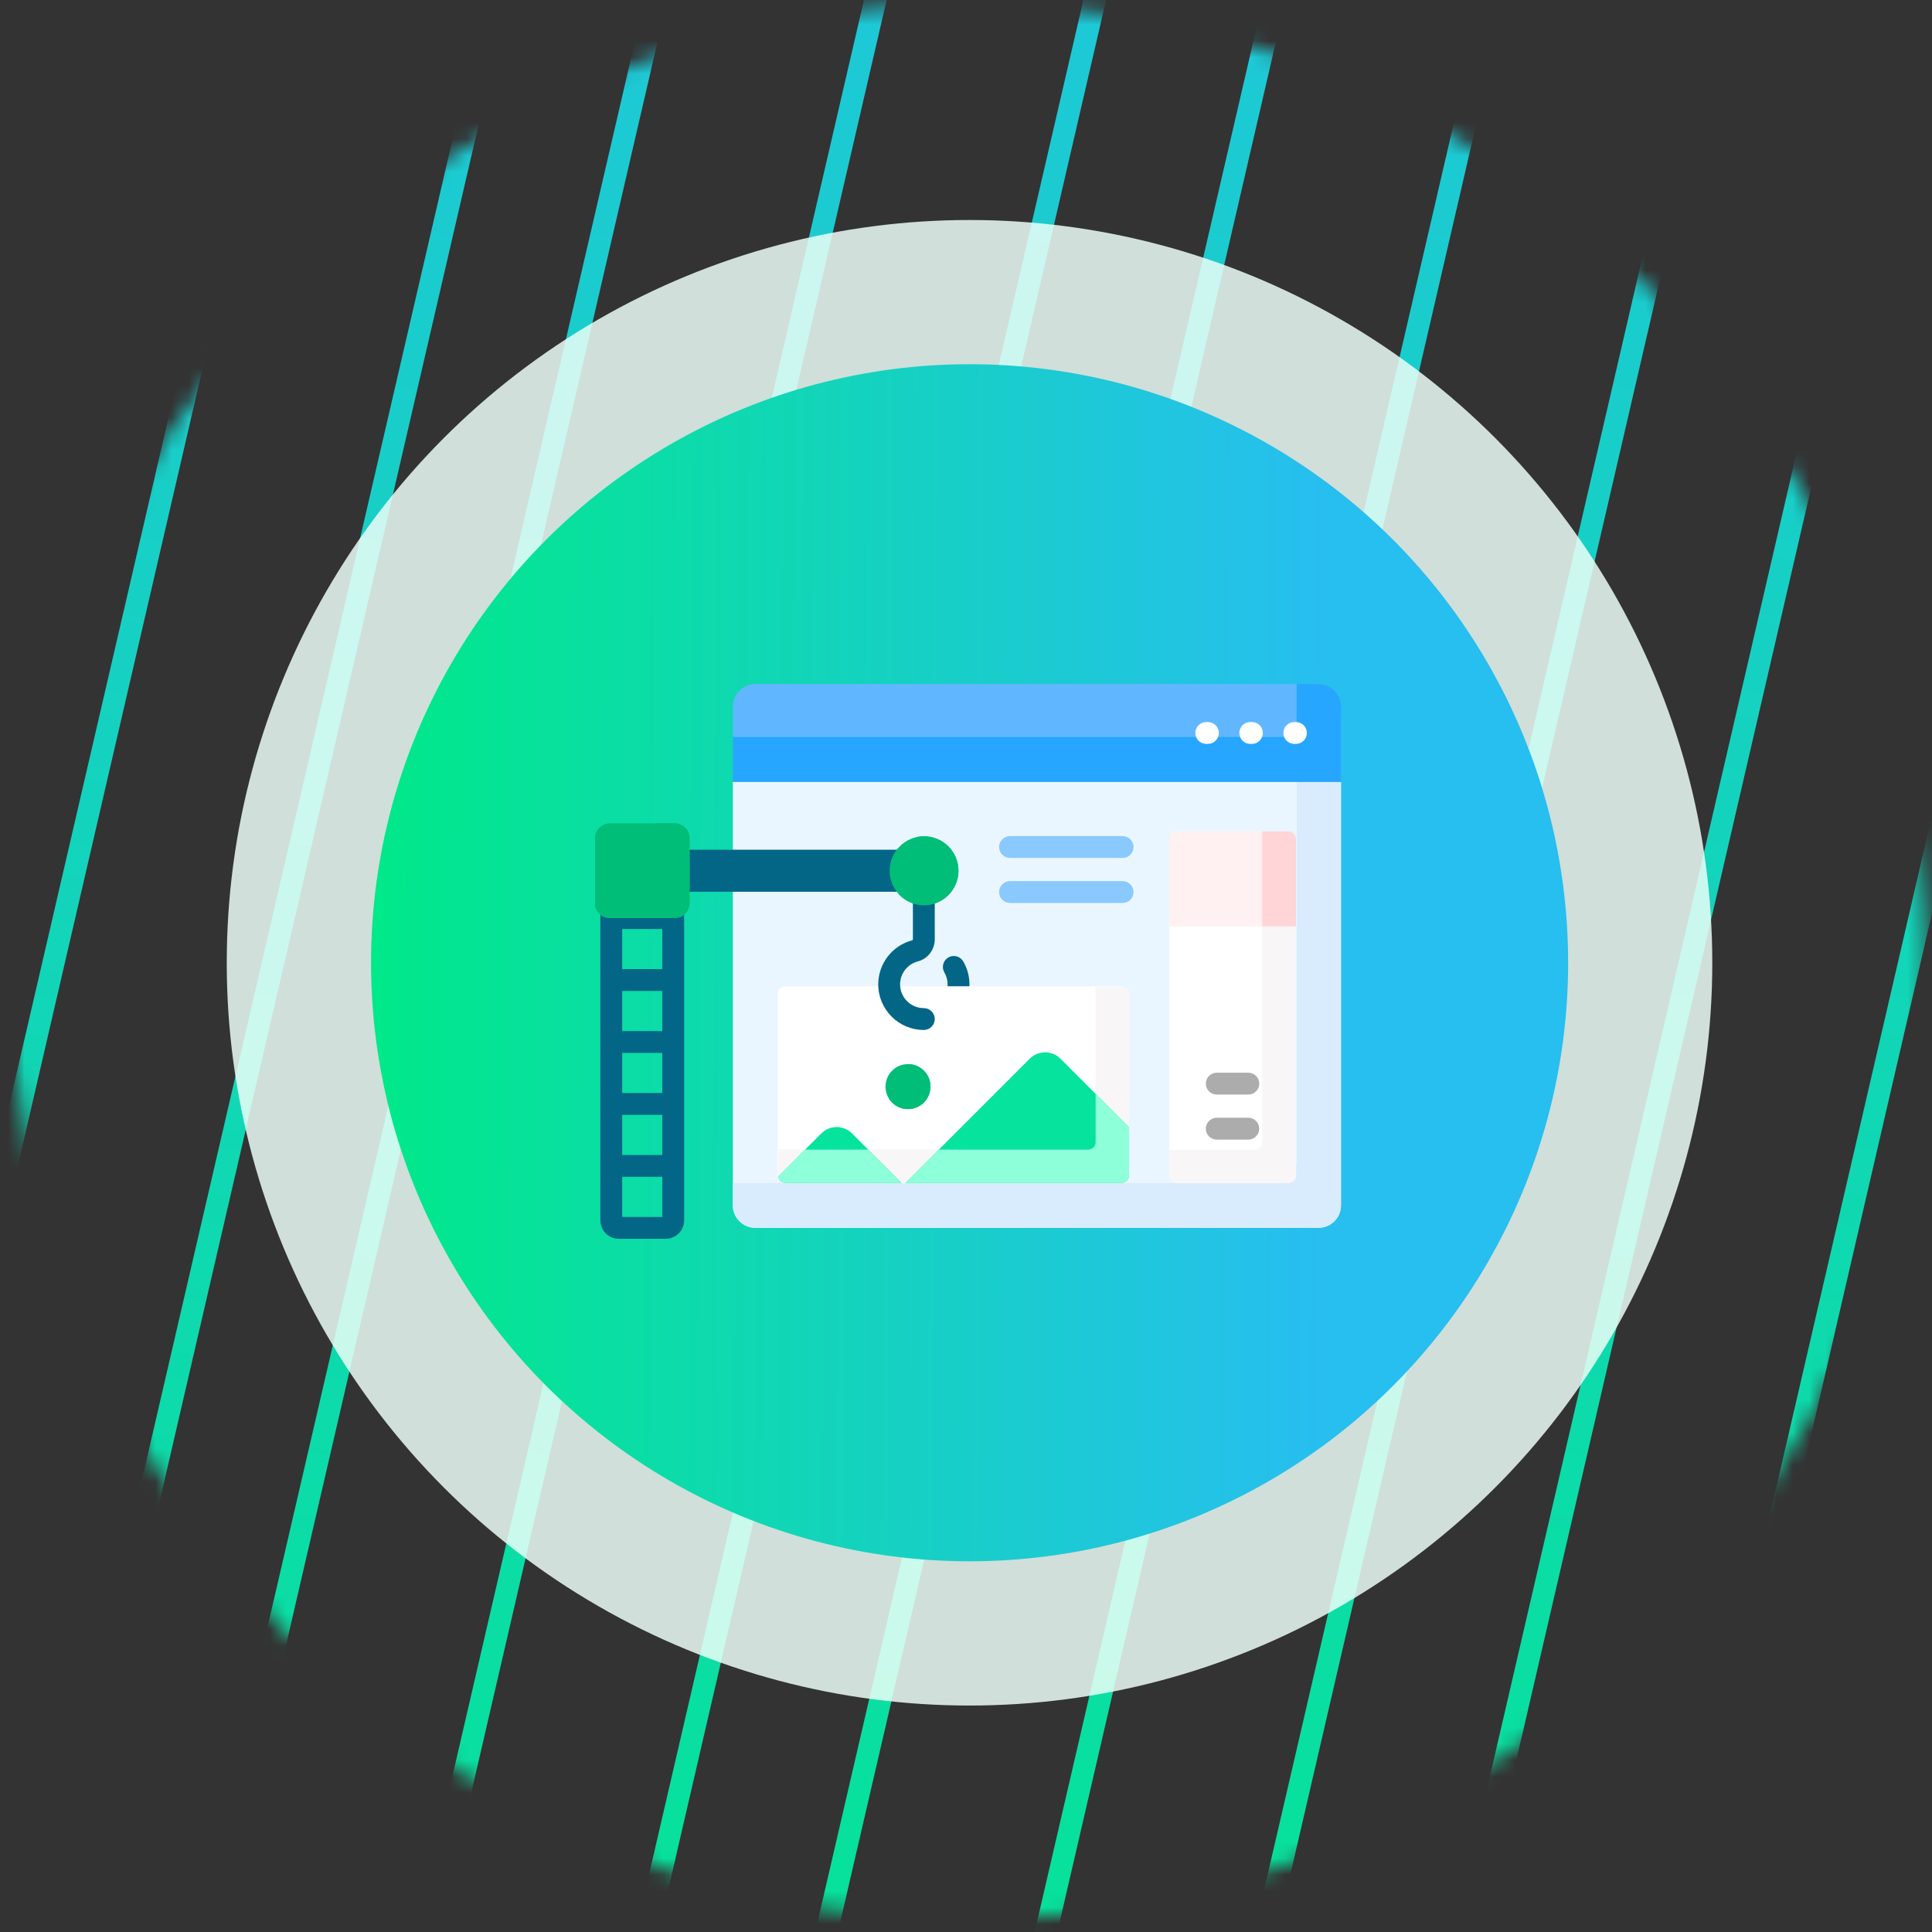
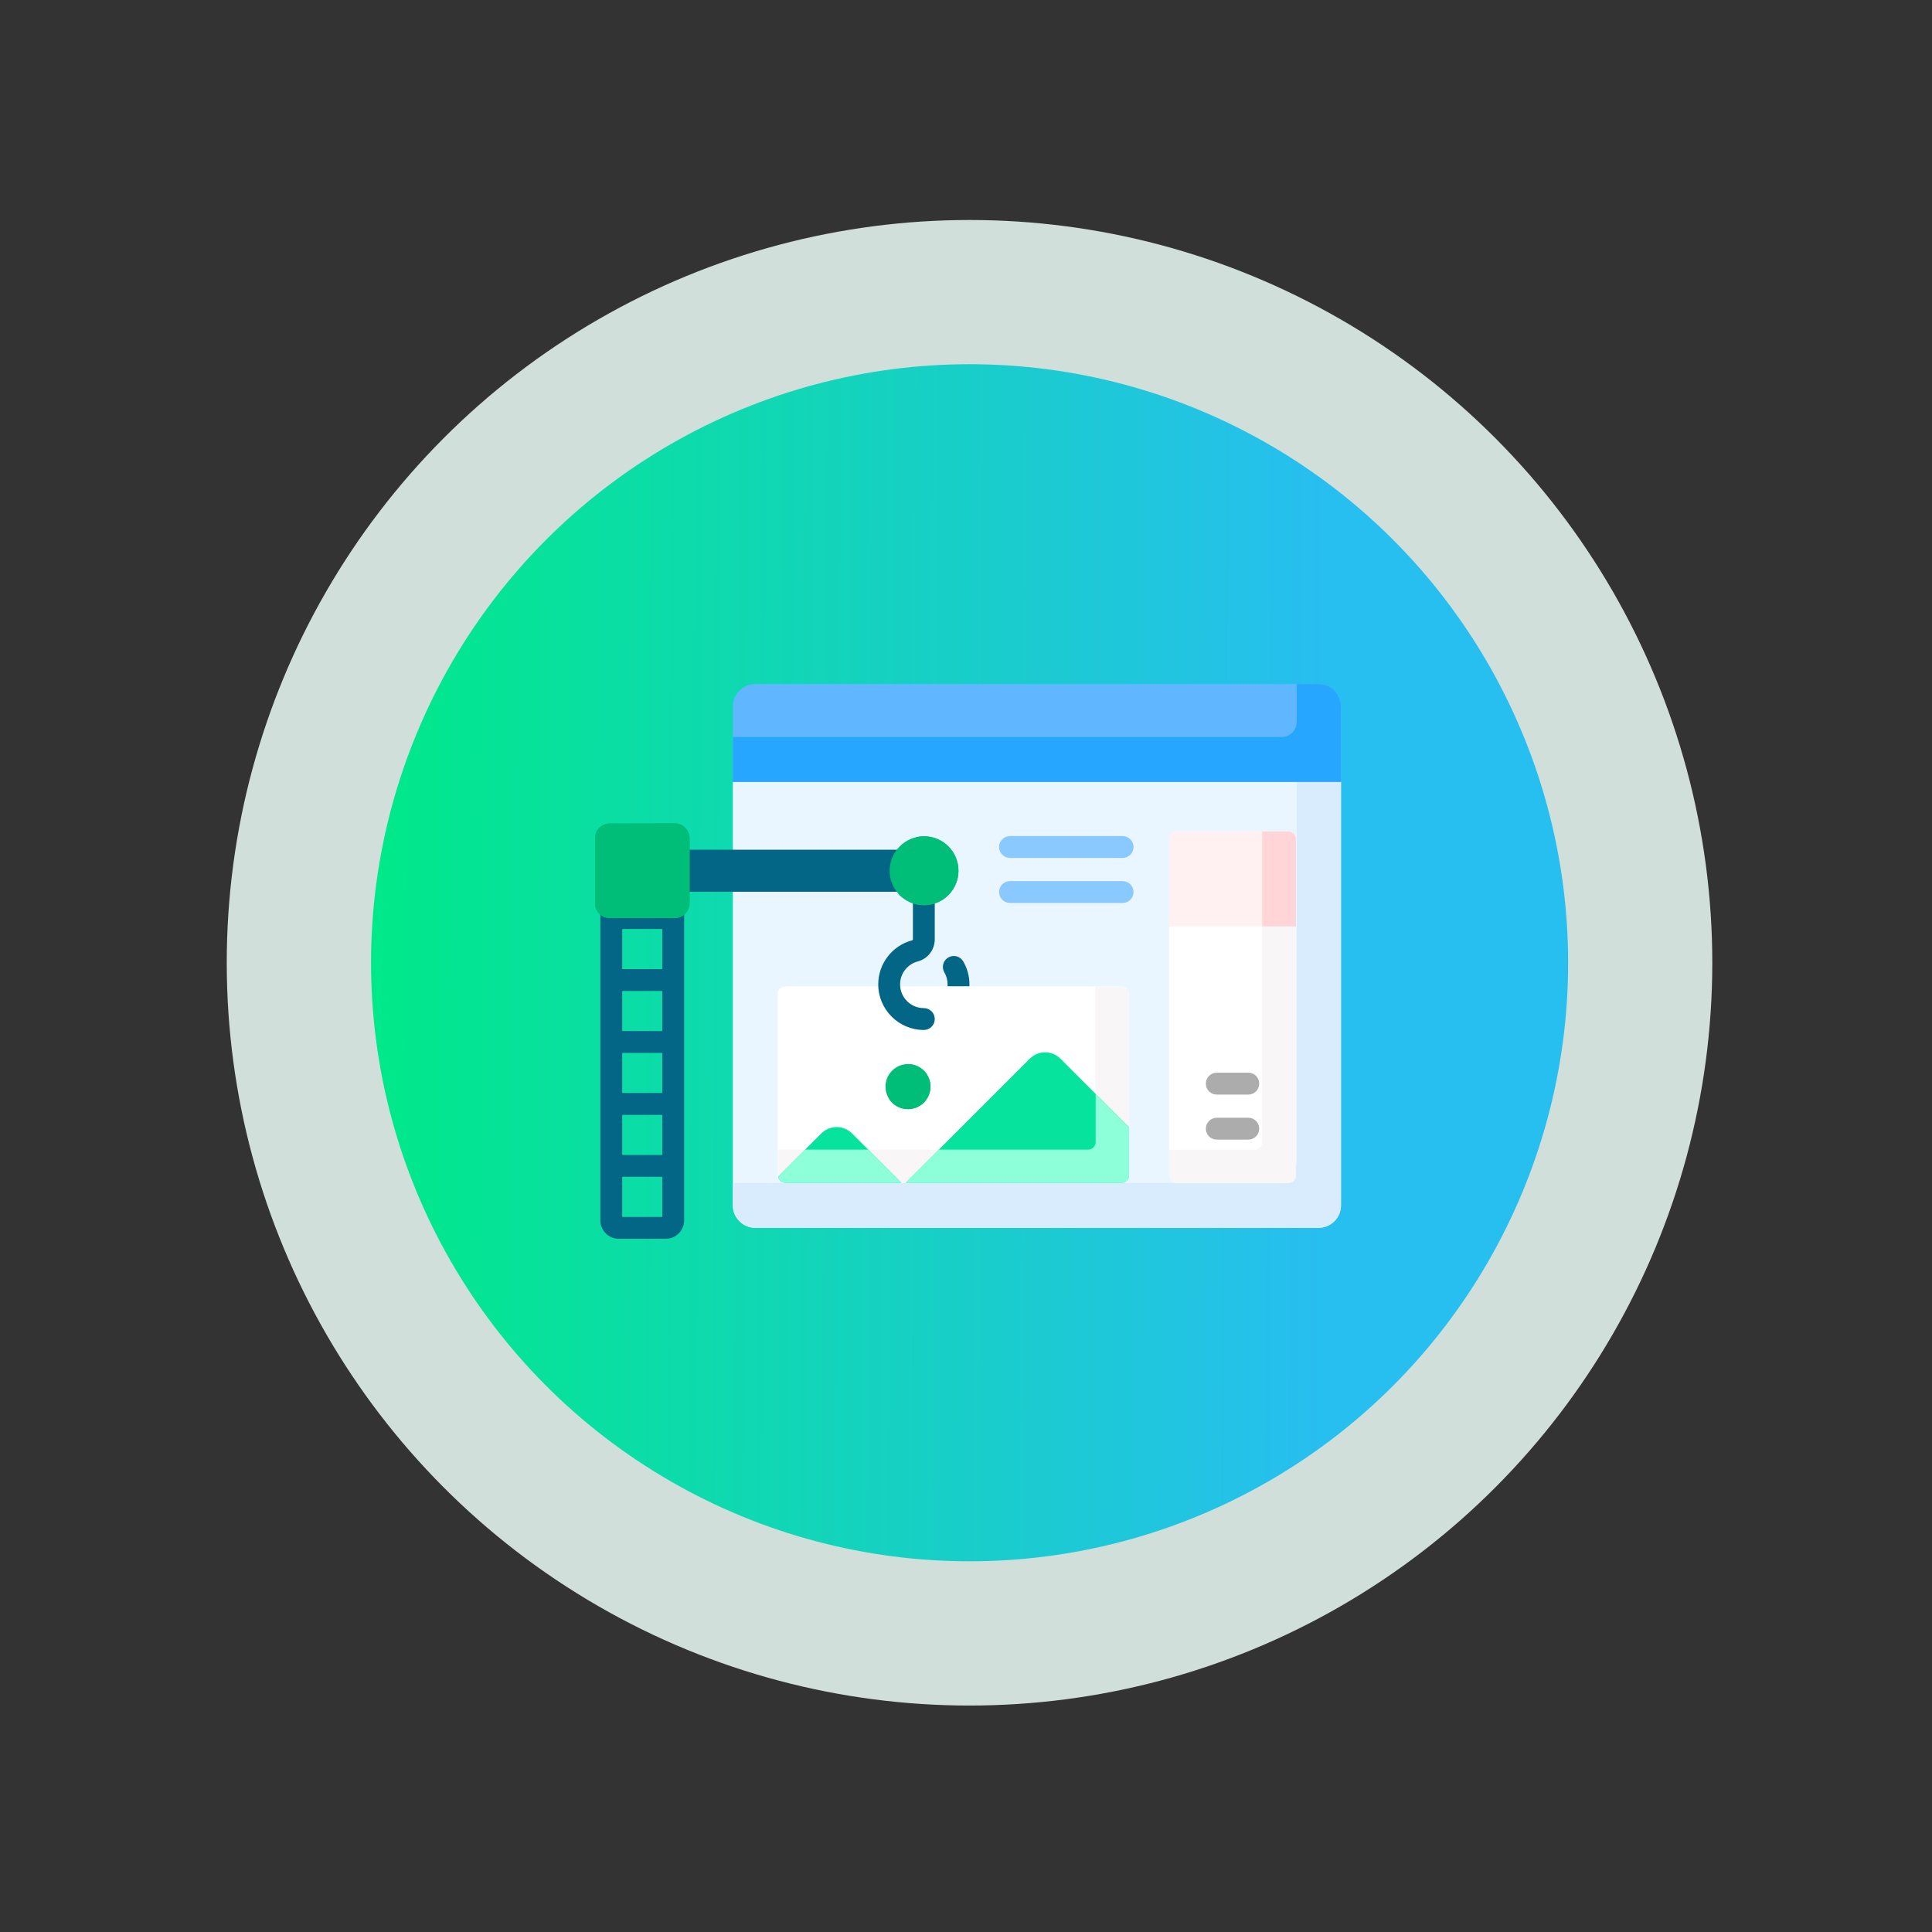
<svg xmlns="http://www.w3.org/2000/svg" width="118" height="118" viewBox="0 0 118 118" fill="none">
  <rect x="0" y="0" width="118" height="118" fill="#333333" stroke="none" />
  <mask id="mask0_1_392" style="mask-type:alpha" maskUnits="userSpaceOnUse" x="0" y="0" width="118" height="118">
-     <circle cx="59.14" cy="58.721" r="58.497" fill="#D9D9D9" />
-   </mask>
+     </mask>
  <g mask="url(#mask0_1_392)">
    <line x1="14.7" y1="-48.371" x2="-31.61" y2="151.495" stroke="#77635A" stroke-width="1.351" />
    <line x1="51.266" y1="-48.371" x2="4.956" y2="151.495" stroke="url(#paint0_linear_1_392)" stroke-width="1.351" />
    <line x1="89.035" y1="-48.371" x2="42.724" y2="151.495" stroke="url(#paint1_linear_1_392)" stroke-width="1.351" />
    <line x1="128.037" y1="-48.371" x2="81.727" y2="151.495" stroke="url(#paint2_linear_1_392)" stroke-width="1.351" />
    <line x1="28.102" y1="-48.371" x2="-18.208" y2="151.495" stroke="url(#paint3_linear_1_392)" stroke-width="1.351" />
    <line x1="64.668" y1="-48.371" x2="18.358" y2="151.495" stroke="url(#paint4_linear_1_392)" stroke-width="1.351" />
    <line x1="102.437" y1="-48.371" x2="56.126" y2="151.495" stroke="url(#paint5_linear_1_392)" stroke-width="1.351" />
    <line x1="141.439" y1="-48.371" x2="95.129" y2="151.495" stroke="url(#paint6_linear_1_392)" stroke-width="1.351" />
    <line x1="41.512" y1="-48.371" x2="-4.799" y2="151.495" stroke="url(#paint7_linear_1_392)" stroke-width="1.351" />
    <line x1="78.07" y1="-48.371" x2="31.759" y2="151.495" stroke="url(#paint8_linear_1_392)" stroke-width="1.351" />
    <line x1="115.854" y1="-48.371" x2="69.543" y2="151.495" stroke="url(#paint9_linear_1_392)" stroke-width="1.351" />
    <line x1="154.856" y1="-48.371" x2="108.546" y2="151.495" stroke="#77635A" stroke-width="1.351" />
  </g>
  <circle cx="59.215" cy="58.803" r="45.366" fill="#EEFFF8" fill-opacity="0.84" />
  <circle cx="59.219" cy="58.802" r="36.557" fill="url(#paint10_linear_1_392)" />
  <g clip-path="url(#clip0_1_392)">
    <path d="M41.202 55.985H37.25C37.031 55.985 36.822 55.898 36.667 55.743V74.534C36.667 75.156 37.172 75.661 37.793 75.661H40.66C41.281 75.661 41.786 75.155 41.786 74.534V55.743C41.631 55.898 41.421 55.985 41.202 55.985ZM40.45 74.326H38.002V71.877H40.45V74.326ZM40.45 70.542H38.002V68.093H40.45V70.542ZM40.45 66.758H38.002V64.309H40.45V66.758ZM40.45 62.974H38.002V60.525H40.45V62.974ZM40.45 59.19H38.002V56.741H40.45V59.19Z" fill="#036687" />
    <path d="M81.833 47.659H44.906L44.76 47.756V73.617C44.76 74.376 45.376 74.992 46.136 74.992H80.528C81.288 74.992 81.903 74.377 81.903 73.617V47.756L81.833 47.659Z" fill="#EAF6FF" />
-     <path d="M57.876 60.123C57.876 60.152 57.875 60.18 57.873 60.209C57.871 60.252 57.873 60.295 57.878 60.337H59.201C59.203 60.32 59.205 60.303 59.206 60.286C59.209 60.232 59.211 60.178 59.211 60.123C59.211 59.63 59.08 59.145 58.831 58.718C58.742 58.566 58.595 58.455 58.424 58.41C58.253 58.365 58.071 58.39 57.918 58.479C57.765 58.569 57.654 58.715 57.609 58.887C57.564 59.058 57.589 59.24 57.679 59.393C57.808 59.614 57.876 59.866 57.876 60.123Z" fill="#036687" />
+     <path d="M57.876 60.123C57.876 60.152 57.875 60.18 57.873 60.209C57.871 60.252 57.873 60.295 57.878 60.337H59.201C59.203 60.32 59.205 60.303 59.206 60.286C59.209 60.232 59.211 60.178 59.211 60.123C59.211 59.63 59.08 59.145 58.831 58.718C58.742 58.566 58.595 58.455 58.424 58.41C58.253 58.365 58.071 58.39 57.918 58.479C57.765 58.569 57.654 58.715 57.609 58.887C57.564 59.058 57.589 59.24 57.679 59.393C57.808 59.614 57.876 59.866 57.876 60.123" fill="#036687" />
    <path d="M81.833 47.659H79.198V70.877C79.198 71.637 78.583 72.253 77.823 72.253H44.76V73.617C44.76 74.376 45.376 74.992 46.136 74.992H80.528C81.288 74.992 81.903 74.377 81.903 73.617V47.756L81.833 47.659Z" fill="#D8ECFE" />
    <path d="M71.408 71.784V51.236C71.408 51.176 71.42 51.116 71.443 51.061C71.466 51.005 71.5 50.954 71.543 50.912C71.585 50.869 71.636 50.836 71.691 50.812C71.747 50.789 71.806 50.778 71.867 50.778H78.698C78.758 50.778 78.818 50.789 78.874 50.812C78.929 50.836 78.98 50.869 79.022 50.912C79.065 50.954 79.099 51.005 79.122 51.061C79.145 51.116 79.156 51.176 79.156 51.236V71.784C79.156 71.844 79.145 71.904 79.122 71.96C79.099 72.015 79.065 72.066 79.022 72.108C78.98 72.151 78.929 72.185 78.874 72.208C78.818 72.231 78.758 72.243 78.698 72.243H71.867C71.806 72.243 71.747 72.231 71.691 72.208C71.636 72.185 71.585 72.151 71.543 72.108C71.5 72.066 71.466 72.015 71.443 71.96C71.42 71.904 71.408 71.844 71.408 71.784Z" fill="white" />
    <path d="M78.698 50.778H77.093V69.764C77.093 69.824 77.081 69.883 77.058 69.939C77.035 69.995 77.002 70.045 76.959 70.088C76.916 70.13 76.866 70.164 76.81 70.187C76.755 70.21 76.695 70.222 76.635 70.222H71.408V71.784C71.408 71.844 71.42 71.904 71.443 71.96C71.466 72.015 71.5 72.066 71.543 72.108C71.585 72.151 71.636 72.185 71.691 72.208C71.747 72.231 71.806 72.243 71.867 72.243H78.698C78.758 72.243 78.818 72.231 78.874 72.208C78.929 72.185 78.98 72.151 79.022 72.108C79.065 72.066 79.099 72.015 79.122 71.96C79.145 71.904 79.156 71.844 79.156 71.784V51.236C79.156 51.114 79.108 50.998 79.022 50.912C78.936 50.826 78.82 50.778 78.698 50.778Z" fill="#F8F6F6" />
    <path d="M71.408 56.579V51.236C71.408 51.176 71.42 51.116 71.443 51.061C71.466 51.005 71.5 50.954 71.543 50.912C71.585 50.869 71.636 50.836 71.691 50.812C71.747 50.789 71.806 50.778 71.867 50.778H78.698C78.758 50.778 78.818 50.789 78.874 50.812C78.929 50.836 78.98 50.869 79.022 50.912C79.065 50.954 79.099 51.005 79.122 51.061C79.145 51.116 79.156 51.176 79.156 51.236V56.579H71.408Z" fill="#FFF0F1" />
    <path d="M78.695 50.778H77.09V56.579H79.153V51.236C79.153 51.114 79.105 50.998 79.019 50.912C78.933 50.826 78.816 50.778 78.695 50.778Z" fill="#FFD5D8" />
    <path d="M80.528 41.778H46.136C45.376 41.778 44.76 42.394 44.76 43.154V47.753H81.903V43.154C81.903 42.394 81.288 41.778 80.528 41.778Z" fill="#60B7FF" />
    <path d="M80.528 41.778H79.198V44.097C79.198 44.603 78.788 45.014 78.282 45.014H44.76V47.753H81.903V43.154C81.903 42.394 81.288 41.778 80.528 41.778Z" fill="#26A6FE" />
    <path d="M54.422 53.181C54.422 52.712 54.586 52.258 54.886 51.898H42.032V54.465H54.886C54.586 54.105 54.422 53.651 54.422 53.181Z" fill="#036687" />
    <path d="M68.49 72.244H47.965C47.905 72.244 47.845 72.232 47.789 72.209C47.734 72.186 47.683 72.152 47.641 72.11C47.598 72.067 47.564 72.016 47.541 71.961C47.518 71.905 47.506 71.846 47.506 71.785V60.707C47.506 60.647 47.518 60.587 47.541 60.532C47.564 60.476 47.598 60.426 47.641 60.383C47.683 60.341 47.734 60.307 47.789 60.284C47.845 60.261 47.905 60.249 47.965 60.249H68.49C68.55 60.249 68.61 60.261 68.666 60.284C68.721 60.307 68.772 60.341 68.814 60.383C68.857 60.426 68.891 60.476 68.914 60.532C68.937 60.587 68.949 60.647 68.949 60.707V71.785C68.949 71.846 68.937 71.905 68.914 71.961C68.891 72.016 68.857 72.067 68.814 72.11C68.772 72.152 68.721 72.186 68.666 72.209C68.61 72.232 68.55 72.244 68.49 72.244Z" fill="white" />
    <path d="M68.49 60.249H47.965C47.905 60.249 47.845 60.261 47.789 60.284C47.734 60.307 47.683 60.341 47.641 60.383C47.598 60.426 47.564 60.476 47.541 60.532C47.518 60.587 47.506 60.647 47.506 60.707V71.785C47.506 71.813 47.51 71.84 47.514 71.866L47.634 71.872L50.218 69.288C50.452 69.055 50.762 68.926 51.092 68.926C51.422 68.926 51.732 69.055 51.965 69.288L54.832 72.155L55.047 72.244H55.3L55.515 72.155L62.947 64.723C63.18 64.49 63.49 64.361 63.82 64.361C64.15 64.361 64.46 64.49 64.694 64.723L68.848 68.877L68.948 68.852V60.708C68.948 60.647 68.937 60.588 68.914 60.532C68.891 60.476 68.857 60.426 68.814 60.383C68.772 60.341 68.721 60.307 68.666 60.284C68.61 60.261 68.55 60.249 68.49 60.249Z" fill="white" />
    <path d="M68.49 60.249H66.907V69.757C66.907 69.817 66.895 69.876 66.872 69.932C66.849 69.988 66.815 70.038 66.772 70.081C66.73 70.123 66.679 70.157 66.624 70.18C66.568 70.203 66.508 70.215 66.448 70.215H47.506V71.785C47.506 71.846 47.518 71.905 47.541 71.961C47.564 72.016 47.598 72.067 47.641 72.11C47.683 72.152 47.734 72.186 47.789 72.209C47.845 72.232 47.905 72.244 47.965 72.244H68.49C68.55 72.244 68.61 72.232 68.666 72.209C68.721 72.186 68.772 72.152 68.814 72.11C68.857 72.067 68.891 72.016 68.914 71.961C68.937 71.905 68.949 71.846 68.949 71.785V60.707C68.949 60.586 68.9 60.469 68.814 60.383C68.728 60.297 68.612 60.249 68.49 60.249Z" fill="#F8F6F6" />
    <path d="M47.975 72.244H55.057L52.038 69.225C51.521 68.708 50.683 68.708 50.166 69.225L47.525 71.866C47.543 71.972 47.599 72.068 47.681 72.137C47.763 72.206 47.867 72.244 47.975 72.244Z" fill="#05E39C" />
    <path d="M49.175 70.215L47.525 71.866C47.543 71.972 47.599 72.067 47.681 72.136C47.763 72.206 47.867 72.243 47.975 72.243H55.057L53.028 70.215H49.175Z" fill="#8DFFD9" />
    <path d="M64.768 64.661C64.251 64.144 63.412 64.144 62.895 64.661L55.311 72.245H68.501C68.561 72.245 68.621 72.233 68.677 72.21C68.732 72.187 68.783 72.153 68.825 72.111C68.868 72.068 68.902 72.018 68.925 71.962C68.948 71.906 68.96 71.847 68.96 71.787V68.853L64.768 64.661Z" fill="#05E39C" />
    <path d="M66.917 66.809V69.756C66.917 69.816 66.906 69.876 66.883 69.932C66.859 69.987 66.826 70.038 66.783 70.08C66.741 70.123 66.69 70.157 66.634 70.18C66.579 70.203 66.519 70.215 66.459 70.215H57.34L55.311 72.243H68.501C68.561 72.243 68.621 72.232 68.677 72.209C68.732 72.186 68.783 72.152 68.825 72.109C68.868 72.067 68.902 72.016 68.925 71.96C68.948 71.905 68.96 71.845 68.96 71.785V68.851L66.917 66.809Z" fill="#8DFFD9" />
    <path d="M41.201 56.073H37.249C36.743 56.073 36.332 55.663 36.332 55.156V51.205C36.332 50.698 36.743 50.288 37.249 50.288H41.201C41.708 50.288 42.118 50.698 42.118 51.205V55.156C42.118 55.663 41.708 56.073 41.201 56.073Z" fill="#00BE77" />
    <path d="M41.201 50.288H40.055V53.075C40.055 53.581 39.645 53.992 39.138 53.992H36.332V55.156C36.332 55.663 36.743 56.073 37.249 56.073H41.201C41.708 56.073 42.118 55.663 42.118 55.156V51.205C42.118 50.698 41.708 50.288 41.201 50.288Z" fill="#00BE77" />
    <path d="M55.458 67.742C56.218 67.742 56.834 67.126 56.834 66.367C56.834 65.607 56.218 64.991 55.458 64.991C54.698 64.991 54.083 65.607 54.083 66.367C54.083 67.126 54.698 67.742 55.458 67.742Z" fill="#00BE77" />
    <path d="M55.613 65C55.747 65.217 55.818 65.466 55.818 65.72C55.818 66.48 55.203 67.096 54.443 67.096C54.388 67.096 54.334 67.092 54.281 67.086C54.523 67.478 54.956 67.741 55.452 67.741C56.211 67.741 56.827 67.125 56.827 66.365C56.827 65.661 56.297 65.081 55.613 65Z" fill="#00BE77" />
-     <path d="M73.774 45.435H73.675C73.306 45.435 73.007 45.136 73.007 44.767C73.007 44.399 73.306 44.1 73.675 44.1H73.774C74.143 44.1 74.442 44.399 74.442 44.767C74.442 45.136 74.143 45.435 73.774 45.435ZM76.463 45.435H76.363C75.995 45.435 75.696 45.136 75.696 44.767C75.696 44.399 75.995 44.1 76.363 44.1H76.463C76.832 44.1 77.13 44.399 77.13 44.767C77.13 45.136 76.832 45.435 76.463 45.435ZM79.152 45.435H79.052C78.683 45.435 78.384 45.136 78.384 44.767C78.384 44.399 78.683 44.1 79.052 44.1H79.152C79.52 44.1 79.819 44.399 79.819 44.767C79.819 45.136 79.52 45.435 79.152 45.435Z" fill="white" />
    <path d="M56.059 58.72C56.667 58.562 57.092 58.007 57.092 57.368V55.082C56.883 55.156 56.658 55.196 56.424 55.196C56.19 55.196 55.966 55.156 55.757 55.082V57.368C55.757 57.398 55.739 57.424 55.723 57.428C54.497 57.746 53.64 58.854 53.64 60.123C53.64 61.658 54.889 62.907 56.424 62.907C56.793 62.907 57.092 62.608 57.092 62.239C57.092 61.871 56.793 61.572 56.424 61.572C55.625 61.572 54.975 60.922 54.975 60.123C54.975 59.462 55.421 58.886 56.059 58.72Z" fill="#036687" />
    <path d="M68.565 52.4H61.688C61.319 52.4 61.02 52.101 61.02 51.732C61.02 51.363 61.319 51.065 61.688 51.065H68.565C68.933 51.065 69.232 51.363 69.232 51.732C69.232 52.101 68.933 52.4 68.565 52.4ZM68.565 55.15H61.688C61.319 55.15 61.02 54.852 61.02 54.483C61.02 54.114 61.319 53.815 61.688 53.815H68.565C68.933 53.815 69.232 54.114 69.232 54.483C69.232 54.852 68.933 55.15 68.565 55.15Z" fill="#8AC9FE" />
    <path d="M76.242 66.853H74.316C73.947 66.853 73.648 66.554 73.648 66.185C73.648 65.816 73.947 65.517 74.316 65.517H76.242C76.61 65.517 76.909 65.816 76.909 66.185C76.909 66.554 76.61 66.853 76.242 66.853ZM76.242 69.603H74.316C73.947 69.603 73.648 69.305 73.648 68.936C73.648 68.567 73.947 68.268 74.316 68.268H76.242C76.61 68.268 76.909 68.567 76.909 68.936C76.909 69.305 76.61 69.603 76.242 69.603Z" fill="#ACACAC" />
    <path d="M56.439 55.286C57.601 55.286 58.543 54.344 58.543 53.182C58.543 52.02 57.601 51.078 56.439 51.078C55.278 51.078 54.336 52.02 54.336 53.182C54.336 54.344 55.278 55.286 56.439 55.286Z" fill="#00BE77" />
    <path d="M56.432 51.078C56.263 51.078 56.099 51.099 55.941 51.136C56.278 51.519 56.464 52.012 56.463 52.522C56.463 53.515 55.776 54.347 54.85 54.568C55.236 55.008 55.801 55.286 56.432 55.286C57.594 55.286 58.536 54.344 58.536 53.182C58.536 52.02 57.594 51.078 56.432 51.078Z" fill="#00BE77" />
  </g>
  <defs>
    <linearGradient id="paint0_linear_1_392" x1="50.121" y1="-48.636" x2="3.811" y2="151.23" gradientUnits="userSpaceOnUse">
      <stop stop-color="#27BEF0" />
      <stop offset="1" stop-color="#00E989" />
    </linearGradient>
    <linearGradient id="paint1_linear_1_392" x1="87.89" y1="-48.636" x2="41.58" y2="151.23" gradientUnits="userSpaceOnUse">
      <stop stop-color="#27BEF0" />
      <stop offset="1" stop-color="#00E989" />
    </linearGradient>
    <linearGradient id="paint2_linear_1_392" x1="126.892" y1="-48.636" x2="80.582" y2="151.23" gradientUnits="userSpaceOnUse">
      <stop stop-color="#27BEF0" />
      <stop offset="1" stop-color="#00E989" />
    </linearGradient>
    <linearGradient id="paint3_linear_1_392" x1="26.957" y1="-48.636" x2="-19.353" y2="151.23" gradientUnits="userSpaceOnUse">
      <stop stop-color="#27BEF0" />
      <stop offset="1" stop-color="#00E989" />
    </linearGradient>
    <linearGradient id="paint4_linear_1_392" x1="63.523" y1="-48.636" x2="17.213" y2="151.23" gradientUnits="userSpaceOnUse">
      <stop stop-color="#27BEF0" />
      <stop offset="1" stop-color="#00E989" />
    </linearGradient>
    <linearGradient id="paint5_linear_1_392" x1="101.292" y1="-48.636" x2="54.981" y2="151.23" gradientUnits="userSpaceOnUse">
      <stop stop-color="#27BEF0" />
      <stop offset="1" stop-color="#00E989" />
    </linearGradient>
    <linearGradient id="paint6_linear_1_392" x1="140.294" y1="-48.636" x2="93.984" y2="151.23" gradientUnits="userSpaceOnUse">
      <stop stop-color="#27BEF0" />
      <stop offset="1" stop-color="#00E989" />
    </linearGradient>
    <linearGradient id="paint7_linear_1_392" x1="40.367" y1="-48.636" x2="-5.944" y2="151.23" gradientUnits="userSpaceOnUse">
      <stop stop-color="#27BEF0" />
      <stop offset="1" stop-color="#00E989" />
    </linearGradient>
    <linearGradient id="paint8_linear_1_392" x1="76.925" y1="-48.636" x2="30.614" y2="151.23" gradientUnits="userSpaceOnUse">
      <stop stop-color="#27BEF0" />
      <stop offset="1" stop-color="#00E989" />
    </linearGradient>
    <linearGradient id="paint9_linear_1_392" x1="114.709" y1="-48.636" x2="68.399" y2="151.23" gradientUnits="userSpaceOnUse">
      <stop stop-color="#27BEF0" />
      <stop offset="1" stop-color="#00E989" />
    </linearGradient>
    <linearGradient id="paint10_linear_1_392" x1="22.662" y1="58.802" x2="95.794" y2="59.146" gradientUnits="userSpaceOnUse">
      <stop stop-color="#00E989" />
      <stop offset="0.795" stop-color="#27BEF0" />
    </linearGradient>
    <clipPath id="clip0_1_392">
      <rect width="45.572" height="45.572" fill="white" transform="translate(36.345 35.936)" />
    </clipPath>
  </defs>
</svg>